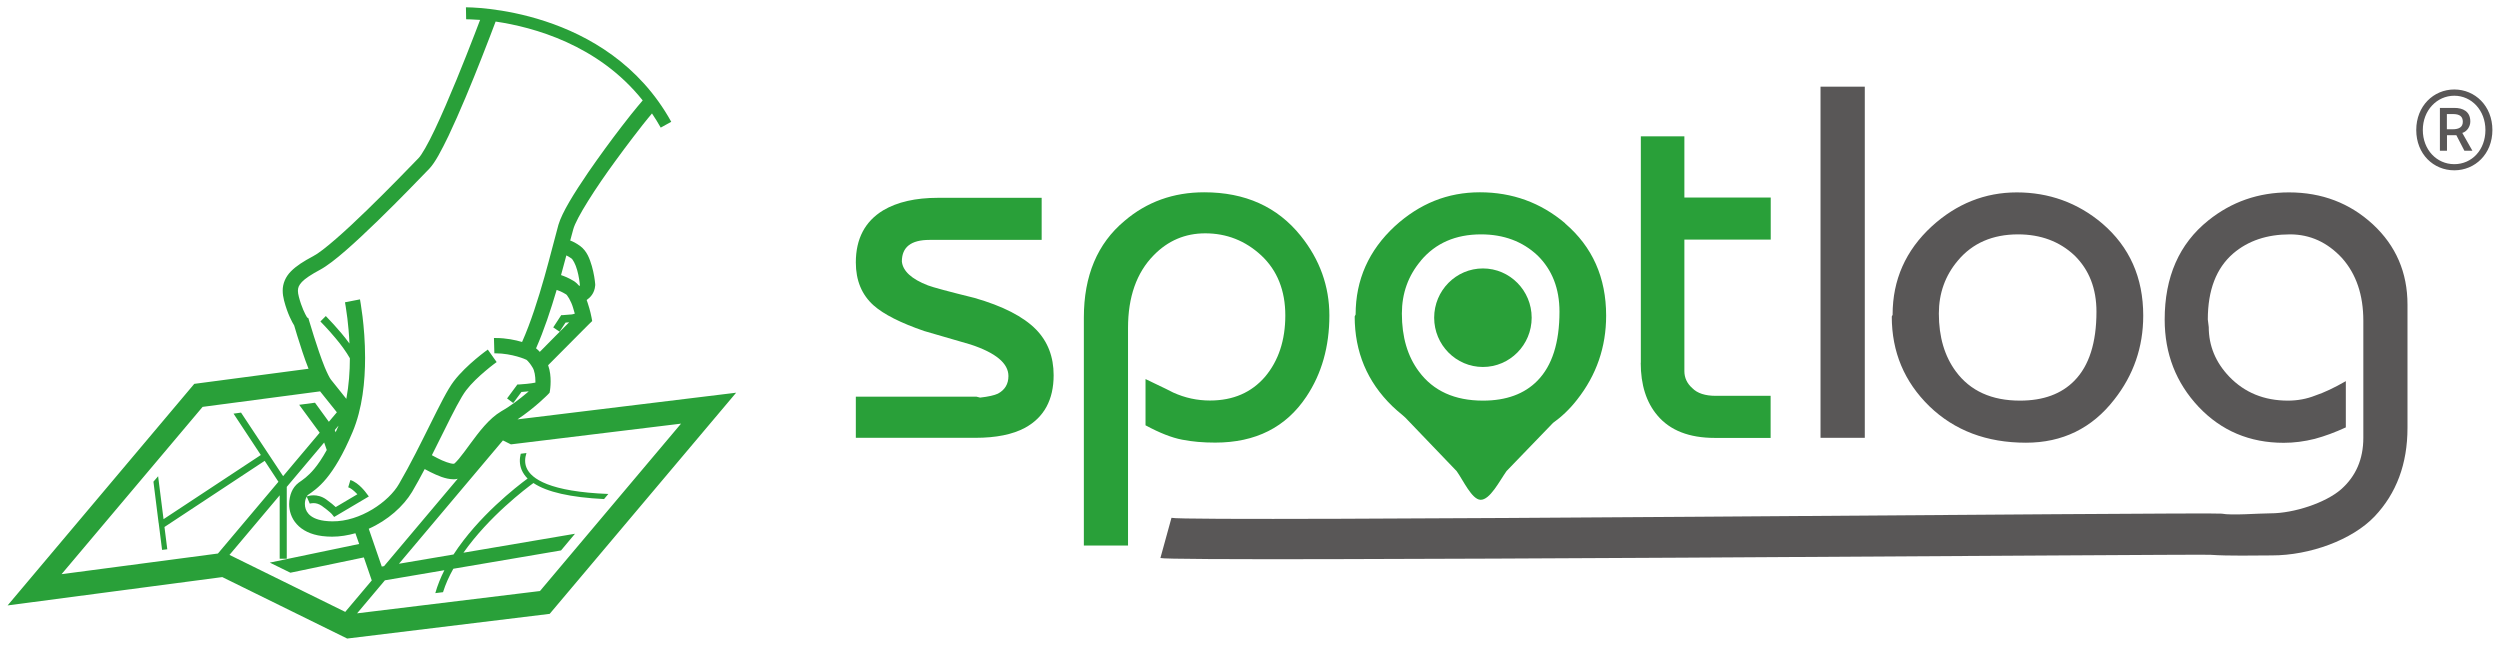
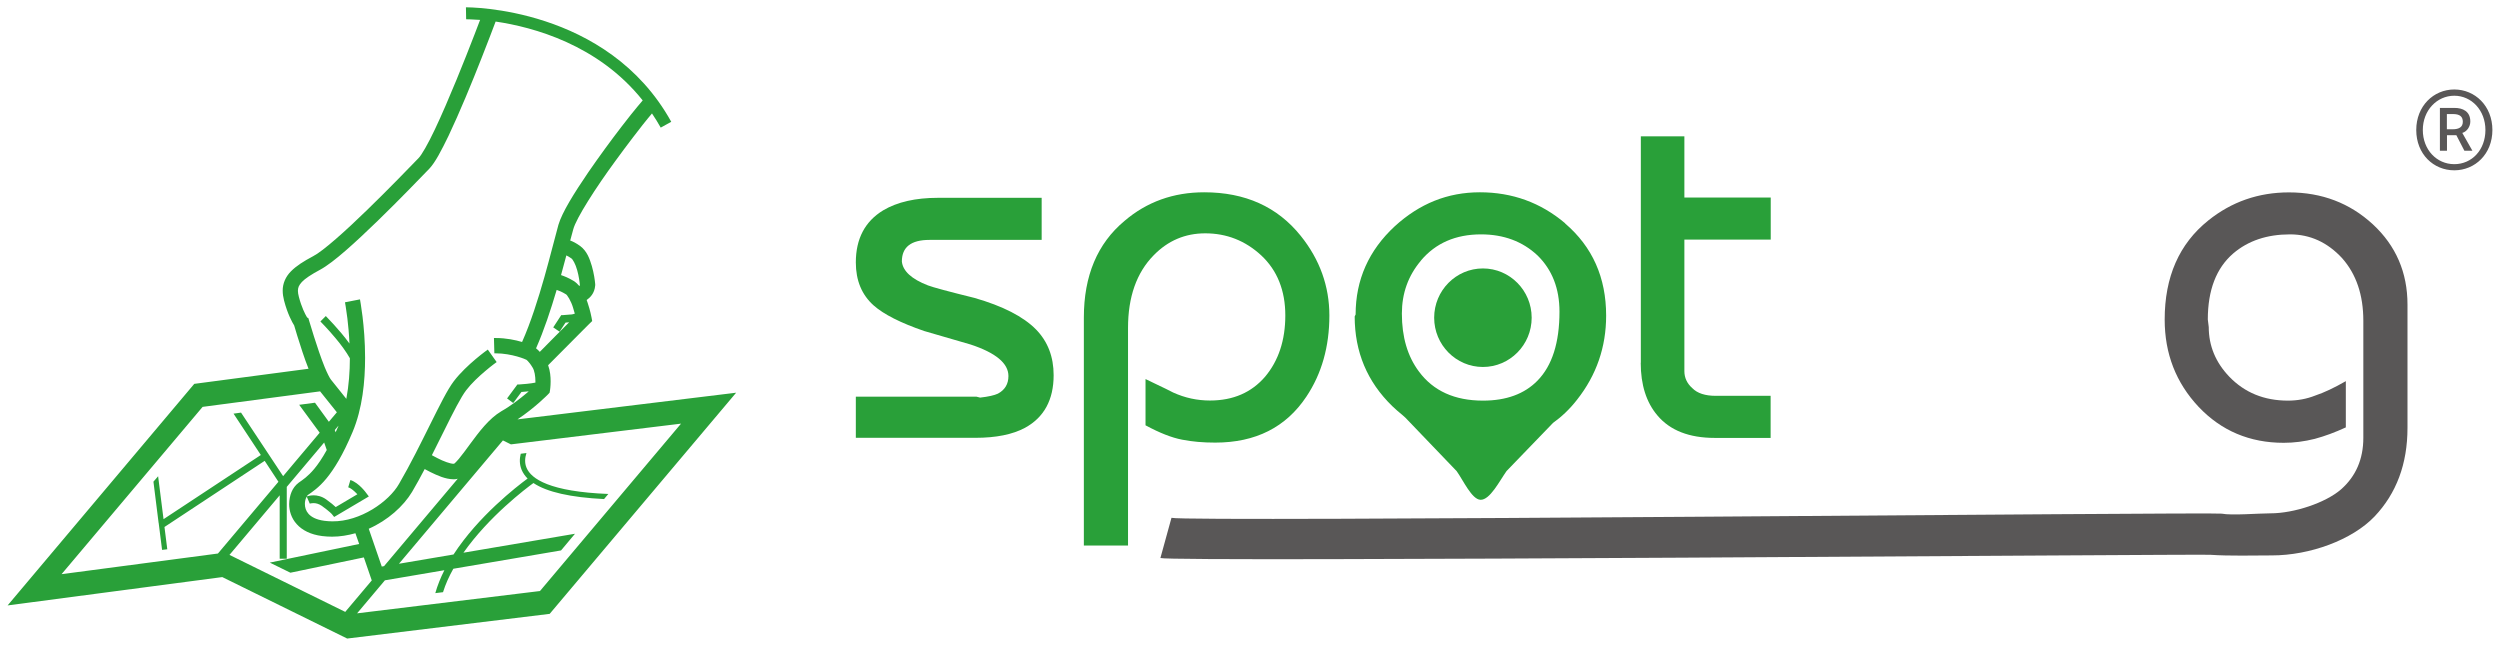
<svg xmlns="http://www.w3.org/2000/svg" width="240" height="62" viewBox="0 0 240 62">
  <path d="m82.17,38.08h11.57l.35.09c.8-.09,1.37-.22,1.71-.38.67-.36,1.01-.92,1.01-1.69,0-1.22-1.21-2.23-3.64-3.03-1.92-.55-3.4-.98-4.44-1.29-2.27-.78-3.89-1.6-4.86-2.46-1.14-1.02-1.71-2.39-1.71-4.13,0-2.27.88-3.94,2.63-5,1.35-.8,3.1-1.2,5.26-1.2h9.95v4.04h-10.77c-1.77,0-2.65.69-2.65,2.07.09.92.93,1.69,2.51,2.3.5.19,1.99.59,4.46,1.2,2.72.78,4.69,1.79,5.91,3.03,1.13,1.16,1.69,2.62,1.69,4.39,0,2.36-.92,4.05-2.75,5.05-1.19.64-2.78.96-4.76.96h-11.48v-3.94Z" style="fill:#29a039;stroke-width:0px" />
  <path d="m104.05,52.38v-21.9c0-4.01,1.3-7.1,3.9-9.27,2.14-1.83,4.69-2.75,7.65-2.75,3.94,0,7.03,1.39,9.27,4.18,1.83,2.28,2.75,4.84,2.75,7.65,0,2.99-.74,5.59-2.21,7.79-1.96,2.94-4.87,4.41-8.75,4.41-1.16,0-2.21-.09-3.17-.28-1-.19-2.17-.65-3.52-1.38v-4.44c1.74.83,2.62,1.26,2.65,1.29,1.14.52,2.32.77,3.54.77,2.22,0,3.99-.77,5.3-2.3,1.28-1.53,1.93-3.49,1.93-5.87s-.77-4.33-2.32-5.77c-1.53-1.41-3.32-2.11-5.37-2.11-1.92,0-3.58.7-4.95,2.11-1.64,1.67-2.46,4-2.46,6.97v20.89h-4.22Z" style="fill:#29a039;stroke-width:0px" />
  <path d="m157.52,34.82V13.09h4.18v5.87h8.29v4.04h-8.29v12.63c0,.64.26,1.19.77,1.64.48.49,1.24.73,2.25.73h5.26v4.04h-5.35c-2.47,0-4.31-.72-5.52-2.16-1.06-1.25-1.6-2.93-1.6-5.05Z" style="fill:#29a039;stroke-width:0px" />
-   <path d="m174.77,8.32h4.25v33.71h-4.25V8.32Z" style="fill:#595757;stroke-width:0px" />
-   <path d="m181.69,30.2c0-3.33,1.25-6.16,3.76-8.47,2.38-2.17,5.1-3.26,8.17-3.26s5.84.99,8.19,2.98c2.63,2.25,3.94,5.2,3.94,8.85,0,3.02-.93,5.71-2.79,8.07-2.14,2.75-4.97,4.13-8.47,4.13-3.77,0-6.86-1.17-9.27-3.5-2.41-2.35-3.61-5.22-3.61-8.61l.09-.19Zm4.44-.09c0,2.24.55,4.09,1.64,5.56,1.38,1.86,3.43,2.79,6.15,2.79,2.24,0,3.98-.64,5.23-1.92,1.41-1.44,2.11-3.65,2.11-6.62,0-2.22-.7-4.02-2.11-5.4-1.44-1.35-3.25-2.02-5.42-2.02-2.44,0-4.37.84-5.77,2.51-1.22,1.44-1.83,3.14-1.83,5.09Z" style="fill:#595757;stroke-width:0px" />
  <path d="m112.46,49.71c1.46.42,99.87-.56,100.82-.4.95.19,3.58-.03,4.68-.03,2.28,0,5.31-1.02,6.78-2.3,1.42-1.25,2.14-2.9,2.14-4.95v-11.24c0-2.47-.68-4.48-2.04-6.01-1.41-1.52-3.07-2.28-5-2.28-2.21,0-4.02.61-5.45,1.83-1.63,1.41-2.44,3.52-2.44,6.34l.09.73c0,1.8.66,3.39,1.97,4.76,1.47,1.53,3.35,2.3,5.63,2.3.92,0,1.8-.16,2.63-.49.84-.28,1.82-.74,2.93-1.38v4.44c-1.02.47-2.01.84-2.98,1.1-.99.25-1.98.38-2.98.38-3.27,0-5.99-1.15-8.17-3.45-2.18-2.32-3.26-5.11-3.26-8.38,0-4.1,1.39-7.27,4.18-9.51,2.24-1.8,4.82-2.7,7.75-2.7,3.16,0,5.85,1.03,8.06,3.07,2.21,2.05,3.32,4.62,3.32,7.7v11.83c0,3.46-1.06,6.3-3.17,8.52-2.14,2.24-6.19,3.73-9.85,3.73-1.72,0-4.04.07-5.92-.06-1.21-.08-99.59.71-100.78.31l1.06-3.85Z" style="fill:#595757;stroke-width:0px" />
  <path d="m147.04,30.5c0,2.61-2.1,4.73-4.68,4.73s-4.68-2.12-4.68-4.73,2.1-4.73,4.68-4.73,4.68,2.12,4.68,4.73Z" style="fill:#29a039;stroke-width:0px" />
  <path d="m150.26,21.44c-2.35-1.99-5.08-2.98-8.19-2.98s-5.79,1.09-8.17,3.26c-2.5,2.32-3.76,5.14-3.76,8.47l-.09.19c0,3.4,1.2,6.27,3.61,8.61.31.3.64.58.97.85.09.08.19.17.29.26l4.92,5.13c.63.88,1.45,2.71,2.28,2.75.91.04,1.83-1.8,2.51-2.76l4.46-4.62c.84-.6,1.62-1.34,2.31-2.23,1.86-2.36,2.79-5.05,2.79-8.07,0-3.65-1.31-6.6-3.94-8.85Zm-13.85,3.57c1.41-1.67,3.33-2.51,5.77-2.51,2.17,0,3.98.67,5.42,2.02,1.41,1.38,2.11,3.18,2.11,5.4,0,2.97-.7,5.18-2.11,6.62-1.25,1.28-3,1.92-5.23,1.92-2.72,0-4.77-.93-6.15-2.79-1.1-1.47-1.64-3.32-1.64-5.56,0-1.96.61-3.65,1.83-5.09Z" style="fill:#29a039;stroke-width:0px" />
  <path d="m49.68,40.26c1.69-1.13,2.9-2.37,2.92-2.39l.16-.17.04-.23s.06-.37.06-.86c0-.44-.04-.99-.24-1.55.81-.81,2.74-2.76,3.27-3.29l.68-.68.28-.27-.07-.38s-.12-.65-.37-1.38c-.03-.09-.06-.17-.09-.26.31-.22.76-.62.82-1.41,0-.03,0-.07,0-.11-.03-.36-.12-1.03-.32-1.73-.21-.7-.46-1.44-1.13-1.94-.38-.27-.69-.43-.95-.52.11-.42.21-.78.29-1.07.28-1.07,2.17-4.01,4.04-6.56.57-.79,1.14-1.54,1.67-2.24.34-.45.67-.87.96-1.24.33-.42.64-.79.89-1.09.29.43.57.88.84,1.36l1.01-.56C58.3.6,44.88.71,44.73.7l.02,1.15s.52,0,1.34.06c-.27.72-.76,1.99-1.35,3.48-.29.72-.6,1.5-.92,2.28-.68,1.65-1.41,3.36-2.07,4.75-.65,1.38-1.29,2.49-1.57,2.76-.85.88-2.86,2.96-4.93,4.97-2.05,2-4.24,3.96-5.18,4.44-.94.5-1.63.94-2.14,1.46-.51.51-.8,1.18-.79,1.86,0,.31.05.62.13.94.33,1.28.79,2.11.97,2.39.09.33.41,1.38.79,2.53.18.55.38,1.1.59,1.63l-10.97,1.45L.73,58.12l20.61-2.72,11.99,5.9,19.44-2.37,17.9-21.23-20.99,2.56Zm5.12-10.07l-.74.06h-.18s-.77,1.18-.77,1.18l.61.41.57-.87c.08,0,.19-.02.35-.03-.65.64-2.02,2.03-2.82,2.84-.13-.14-.25-.26-.36-.34.76-1.71,1.42-3.72,1.98-5.61.22.07.51.19.87.41.12.02.52.67.7,1.29.07.21.12.4.17.58-.1.04-.23.07-.4.09Zm.05-5.38c.12.05.41.56.56,1.13.16.56.24,1.17.26,1.44h0s-.03.05-.05.08c-.15-.18-.33-.35-.55-.49-.48-.29-.9-.46-1.21-.56.19-.67.35-1.3.51-1.89.12.06.28.14.49.29Zm-25.33,5.72s-.02-.02-.07-.11c-.15-.25-.5-.92-.76-1.93-.06-.23-.09-.42-.09-.57.01-.33.08-.51.38-.85.3-.32.88-.71,1.76-1.18,1.31-.71,3.41-2.65,5.52-4.69,2.09-2.03,4.11-4.13,4.96-5.01.57-.61,1.14-1.71,1.84-3.15,1.05-2.21,2.25-5.12,3.16-7.44.64-1.63,1.15-2.96,1.36-3.53,3.6.53,9.85,2.21,14.12,7.57-.3.34-.67.8-1.15,1.39-.27.35-.57.73-.89,1.14-1,1.3-2.15,2.87-3.19,4.38-1.36,2-2.5,3.82-2.86,5.03-.58,2.05-1.84,7.56-3.49,11.25-.64-.19-1.53-.38-2.53-.38-.06,0-.12,0-.17,0l.04,1.47c.05,0,.1,0,.13,0,.77,0,1.51.15,2.05.3.27.08.49.15.64.21.15.06.21.09.21.09l.05.02s.06.05.13.12c.1.11.26.29.45.61.2.3.28.87.28,1.32,0,.05,0,.1,0,.14-.24.05-.54.09-.84.12l-.73.06h-.16s-.99,1.34-.99,1.34l.59.44.79-1.06c.11,0,.28-.03.57-.05.04,0,.09,0,.13-.01-.06.05-.12.1-.19.16-.63.53-1.49,1.21-2.44,1.75-1.2.71-2.15,2-2.98,3.12-.41.56-.78,1.07-1.09,1.44-.15.18-.29.32-.38.41-.04.04-.08.06-.1.07-.01,0-.02,0-.04,0-.26.02-.99-.24-1.55-.54-.2-.1-.38-.19-.53-.28.41-.8.8-1.59,1.16-2.32.88-1.79,1.65-3.29,2.13-3.91.5-.66,1.24-1.35,1.85-1.86.61-.52,1.08-.85,1.08-.85l-.85-1.2s-2.03,1.43-3.25,3.02c-.64.84-1.37,2.34-2.27,4.14-.89,1.79-1.91,3.86-3,5.73-.97,1.71-3.73,3.63-6.4,3.6-.26,0-.51-.02-.76-.05-.83-.11-1.28-.39-1.53-.67-.25-.28-.35-.61-.35-.95,0-.22.05-.44.12-.59.02-.05.04-.07.06-.11l.29.67s.02,0,.08-.02c.06-.01.16-.03.28-.03.21,0,.48.05.79.26.38.27.63.48.79.62.16.14.2.2.2.2l.2.25,3.33-1.97-.25-.33s-.68-.97-1.52-1.25l-.21.7c.2.05.52.3.75.54.05.05.09.09.13.13l-2.08,1.23c-.18-.17-.47-.42-.92-.74-.44-.31-.88-.39-1.21-.39-.36,0-.6.1-.65.11.05-.07.09-.13.09-.13.39-.27,1.06-.7,1.8-1.6.74-.9,1.58-2.25,2.51-4.46.95-2.26,1.2-4.86,1.2-7.13,0-3.1-.49-5.57-.49-5.6l-1.44.28s.11.58.23,1.54c.08.66.16,1.49.2,2.42-.98-1.36-2.26-2.61-2.27-2.64l-.52.52s.71.71,1.45,1.6c.52.61,1.04,1.33,1.38,1.93,0,1.26-.1,2.61-.34,3.9-.51-.63-1.08-1.36-1.48-1.85-.11-.13-.36-.62-.6-1.2-.72-1.77-1.51-4.54-1.52-4.54l-.03-.12-.07-.1Zm14.43,15.42l-7.08,8.4-.22.04-1.25-3.63c1.83-.81,3.33-2.16,4.16-3.54.42-.71.82-1.45,1.21-2.19.16.09.35.19.55.29.66.32,1.42.68,2.21.69.12,0,.24,0,.37-.04.02,0,.04-.02.06-.02Zm-11.81-4.67l.35-.41s-.02.04-.02.07c-.08.2-.17.38-.25.56l-.08-.22Zm-11.23,11.86l-15,1.98,13.54-16.06,11.28-1.49c.47.59,1.11,1.39,1.61,2.01l-.77.91-1.33-1.83-1.52.2,1.97,2.68-2.41,2.86-1.1,1.31-4.04-6.1-.72.1,2.62,3.97-9.34,6.16-.52-4.12-.45.52.49,3.91h-.01s.02.03.02.03l.33,2.61.5-.06-.27-2.14,9.62-6.35,1.32,2.01-5.81,6.89Zm12.25,5.61l-11.13-5.48,4.82-5.72v6.09h.68v-6.9l3.59-4.26.25.72c-.44.8-.85,1.39-1.2,1.81-.63.75-1.08,1.03-1.5,1.33-.62.47-.89,1.2-.91,2.05,0,.64.2,1.35.73,1.93.53.59,1.34,1,2.43,1.14.32.04.64.06.96.06.77,0,1.52-.13,2.24-.33l.36,1.03-8.58,1.79,1.98.97,7.05-1.47.76,2.21-2.53,3Zm18.67-2.01l-17.55,2.14,2.14-2.54.53-.63,5.71-.97c-.36.71-.66,1.45-.87,2.2l.74-.09c.24-.77.58-1.52.99-2.25l10.34-1.76,1.34-1.6-10.71,1.82c2.46-3.5,6.03-6.19,6.72-6.69,1.3.87,3.56,1.38,6.78,1.54l.41-.49c-5.61-.22-7.4-1.44-7.85-2.51-.2-.47-.16-.96-.01-1.42l-.55.07c-.12.49-.13,1.02.09,1.55.13.3.32.58.57.83-1.05.77-4.73,3.62-7.11,7.29l-5.24.89,9.98-11.84.77.38,16.33-1.99-13.56,16.09Z" style="fill:#29a039;stroke-width:0px" />
  <path d="m231.96,12.48c0-2.3,1.66-3.89,3.65-3.89s3.66,1.58,3.66,3.89-1.67,3.87-3.66,3.87-3.65-1.55-3.65-3.87Zm6.64,0c0-1.89-1.33-3.29-2.99-3.29s-3.02,1.4-3.02,3.29,1.33,3.28,3.02,3.28,2.99-1.37,2.99-3.28Zm-4.38-2.12h1.42c.77,0,1.51.32,1.51,1.3,0,.49-.32.97-.77,1.1l.97,1.71h-.77l-.77-1.49h-.9v1.49h-.68v-4.1Zm1.24,2.05c.59,0,.97-.2.97-.72,0-.43-.22-.74-.92-.74h-.61v1.46h.56Z" style="fill:#595757;stroke-width:0px" />
  <rect width="240" height="62" style="fill:none;stroke-width:0px" />
</svg>